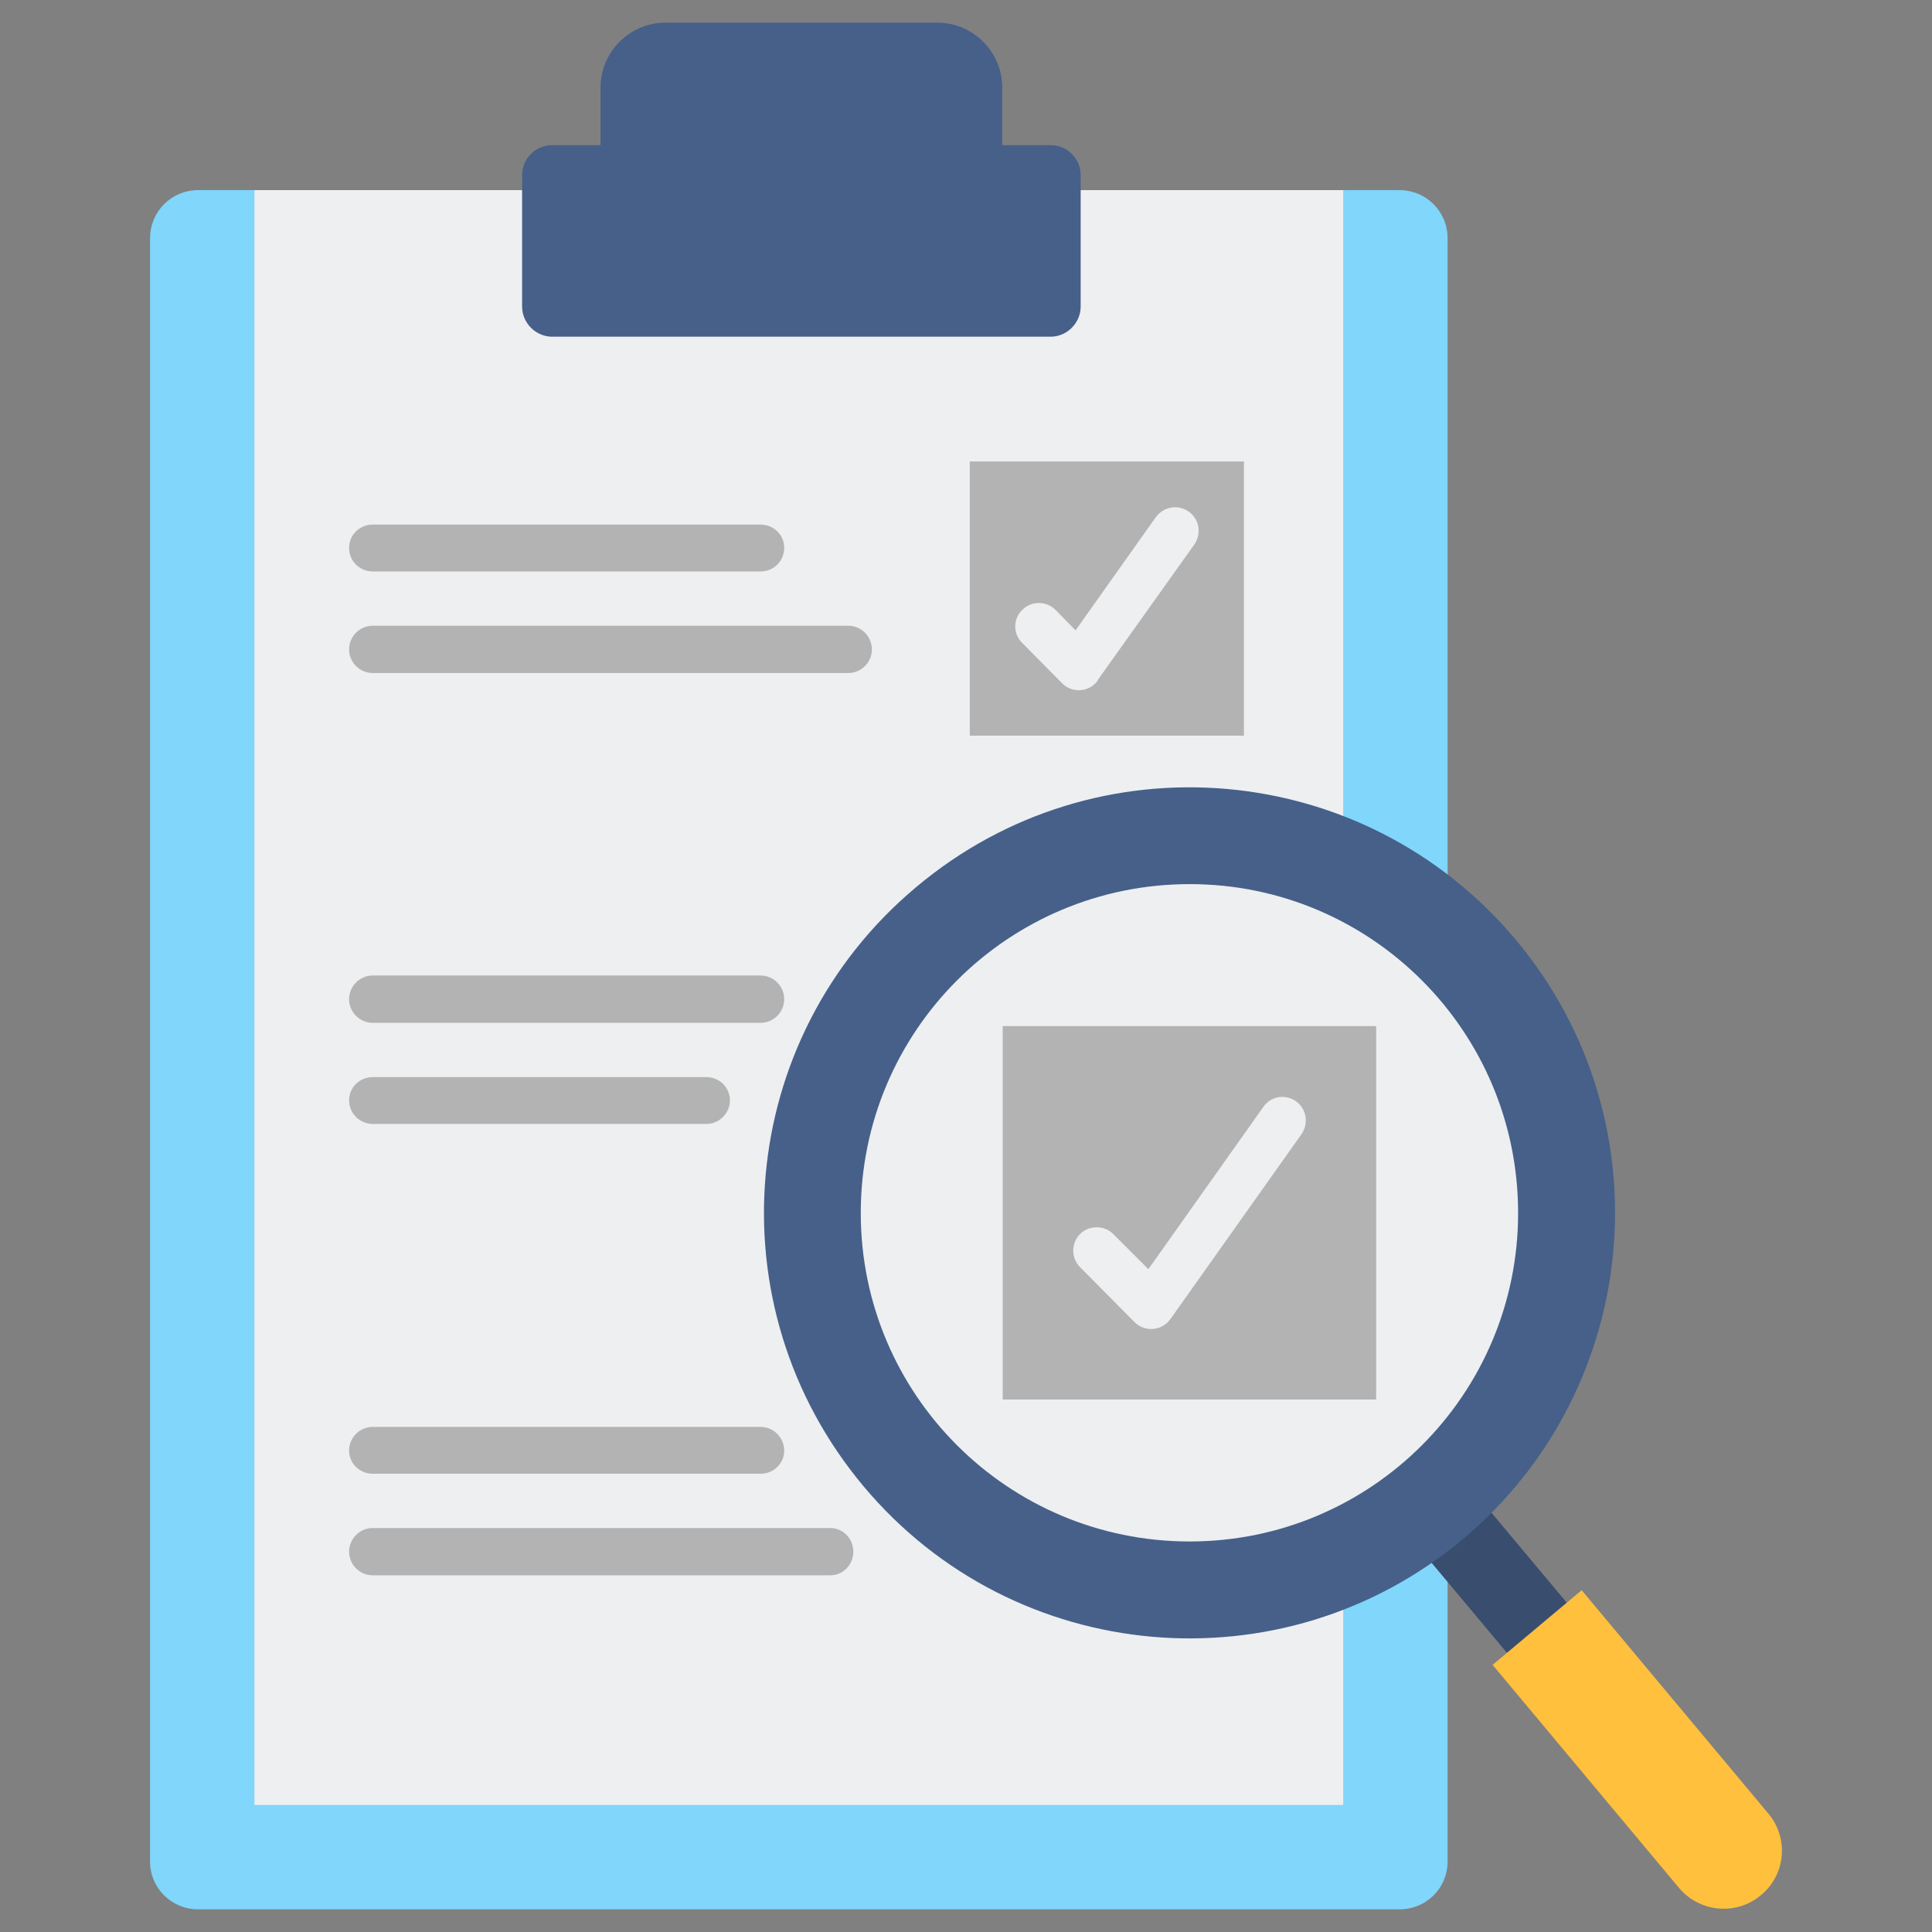
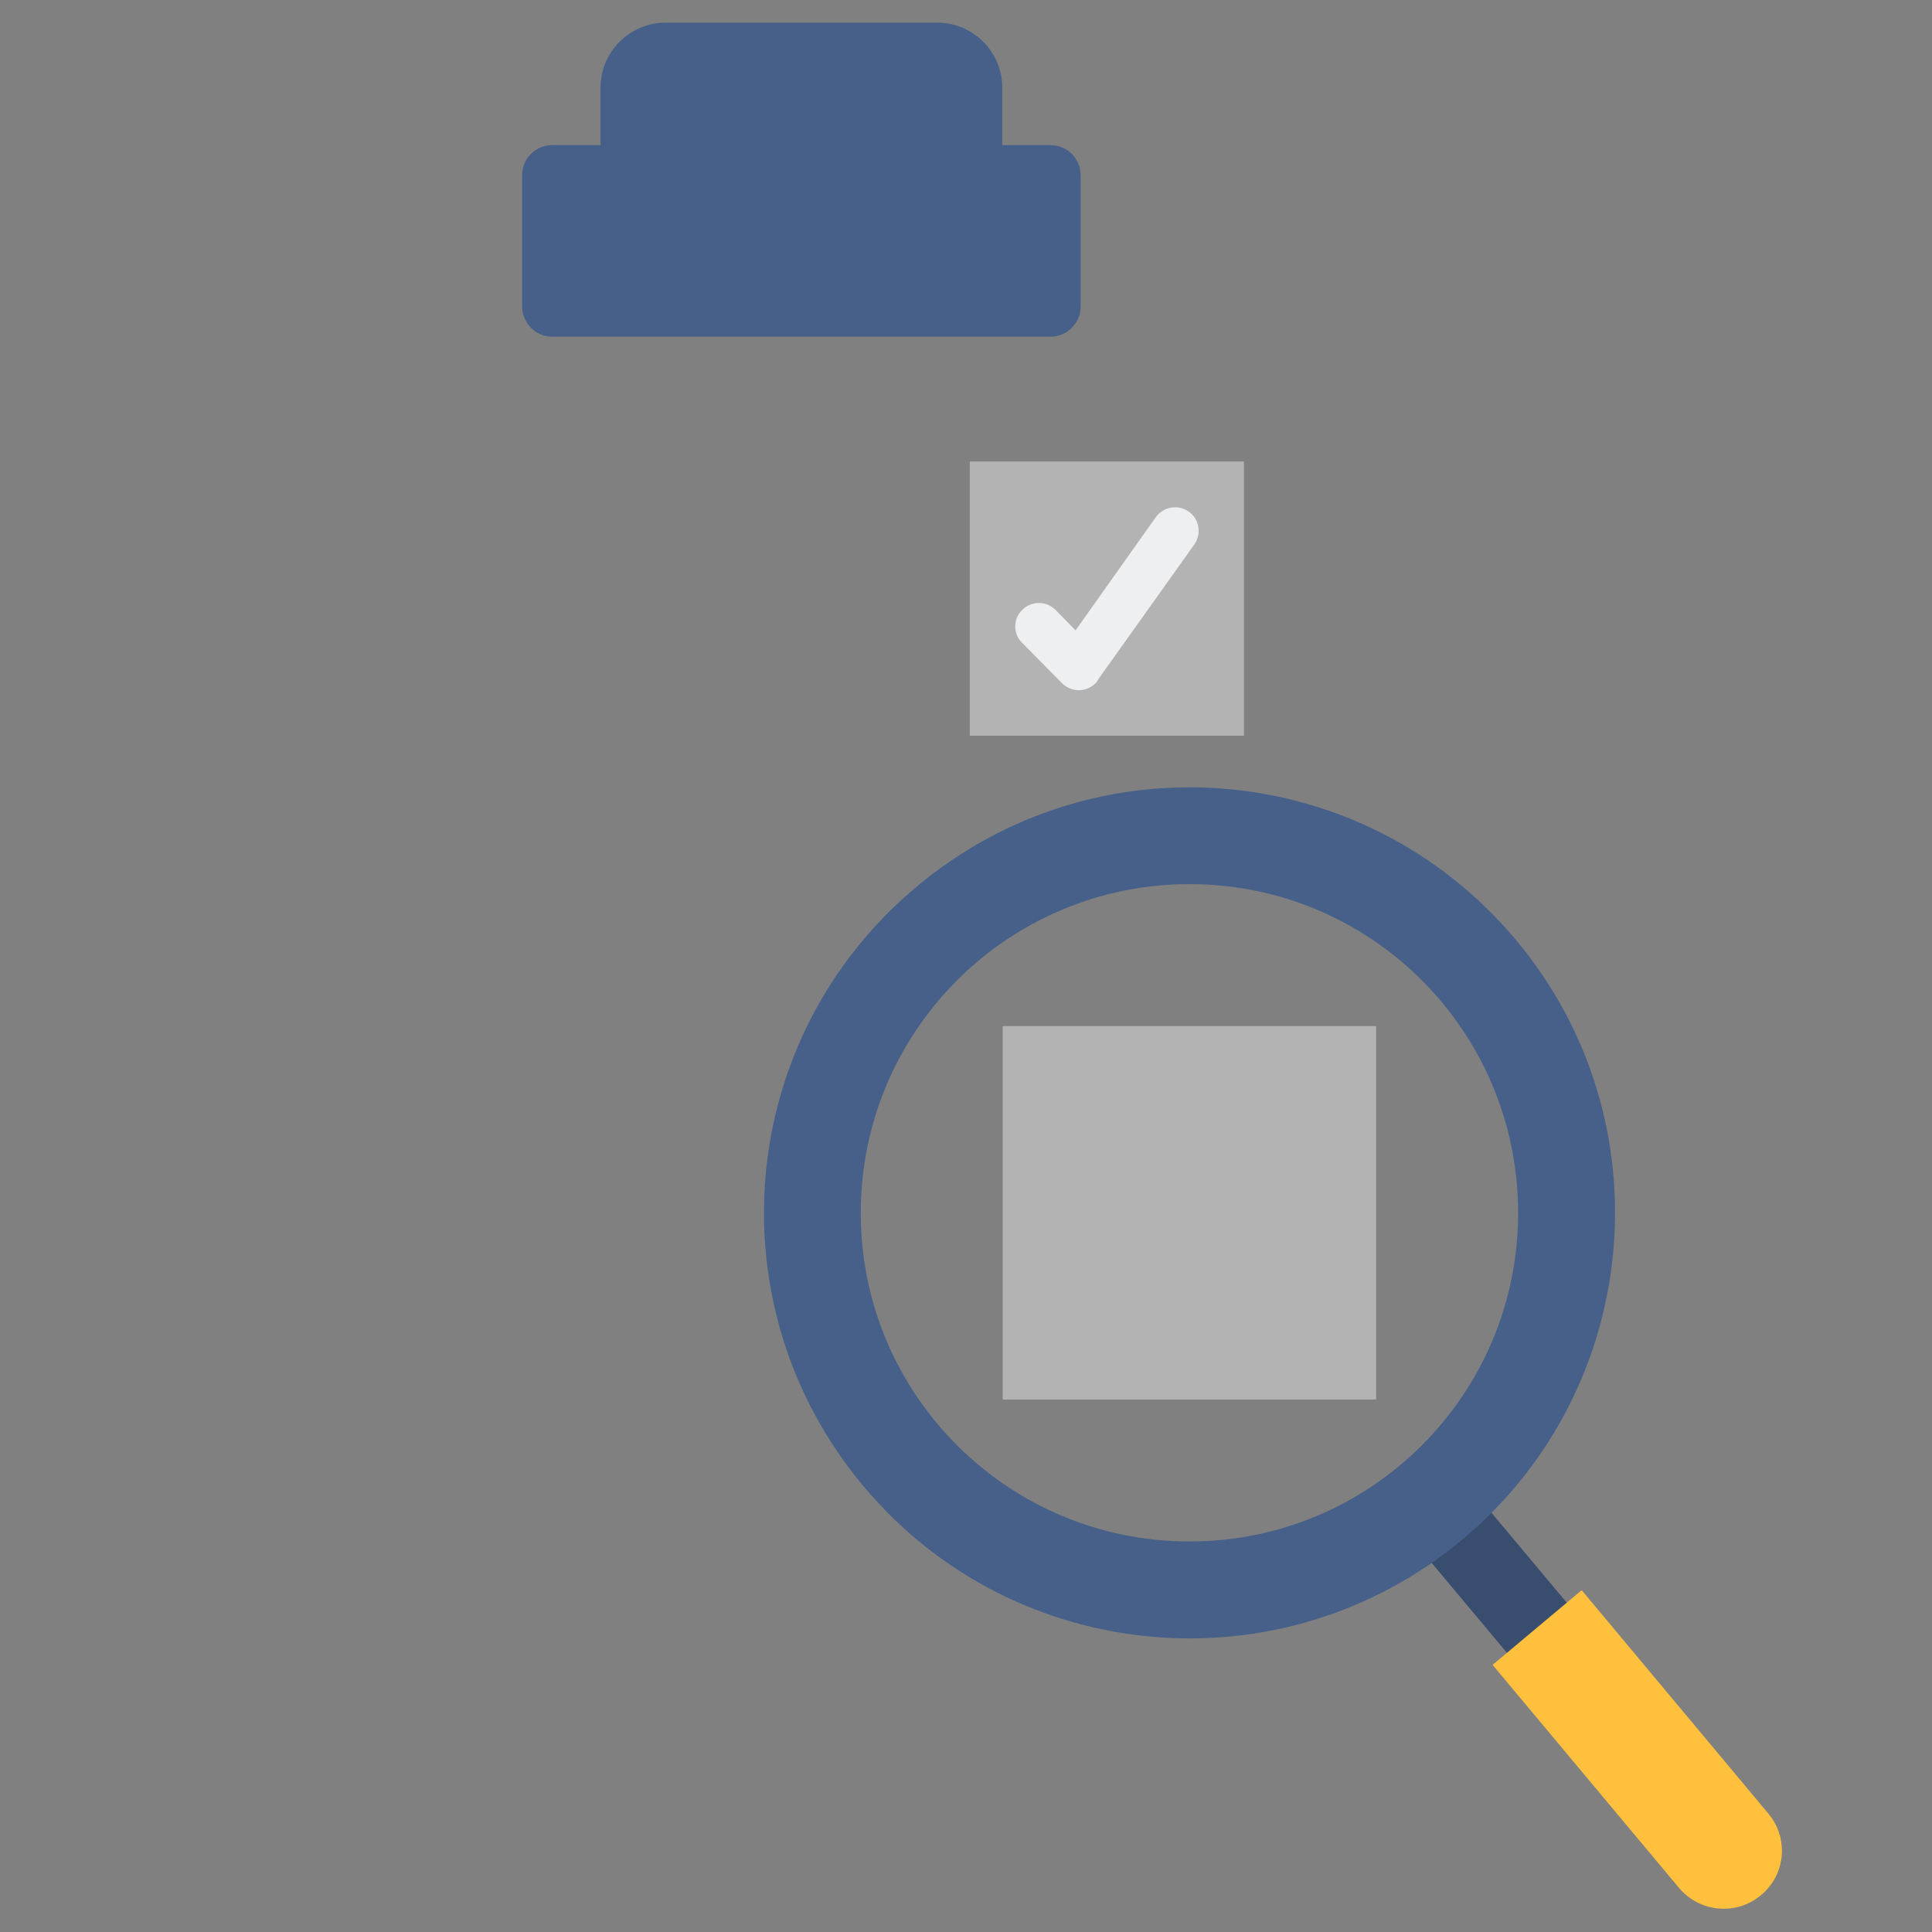
<svg xmlns="http://www.w3.org/2000/svg" id="Layer_1" enable-background="new 0 0 512 512" height="512" viewBox="0 0 512 512" width="512">
  <rect x="0" y="0" width="512" height="512" fill="#808080" stroke="none" />
  <g clip-rule="evenodd" fill-rule="evenodd">
-     <path d="m383.629 63.171c0-7.133-5.654-12.786-12.787-12.786h-318.287c-7.132 0-12.787 5.653-12.787 12.786v430.166c0 7.004 5.655 12.661 12.787 12.661h318.288c7.132 0 12.787-5.657 12.787-12.661v-430.166z" fill="#80d6fb" />
-     <path d="m67.431 50.385h288.538v427.949h-288.538z" fill="#edeff1" />
    <path d="m146.356 89.231h132.038c4.425 0 7.993-3.683 7.993-7.983v-34.799c0-4.425-3.568-7.989-7.993-7.989h-12.786v-15.246c0-9.466-7.749-17.212-17.209-17.212h-72.043c-9.466 0-17.214 7.746-17.214 17.212v15.246h-12.786c-4.426 0-7.994 3.564-7.994 7.989v34.799c.001 4.301 3.568 7.983 7.994 7.983z" fill="#466089" />
    <path d="m257.001 122.299h72.657v72.664h-72.657z" fill="#b3b3b3" />
    <path d="m270.894 170.373c-2.458-2.34-2.458-6.393 0-8.731 2.459-2.457 6.395-2.457 8.85 0l5.291 5.41 21.266-29.993c2.088-2.829 5.898-3.446 8.729-1.477 2.83 1.967 3.442 5.902 1.473 8.723l-25.323 35.534c-.245.491-.491.858-.859 1.234-2.461 2.454-6.396 2.454-8.853 0z" fill="#edeff1" />
-     <path d="m98.781 417.479c-3.445 0-6.269-2.829-6.269-6.268 0-3.442 2.824-6.273 6.269-6.273h121.214c3.444 0 6.149 2.831 6.149 6.273 0 3.438-2.705 6.268-6.149 6.268zm0-266.04c-3.445 0-6.269-2.701-6.269-6.266 0-3.443 2.824-6.154 6.269-6.154h102.774c3.444 0 6.269 2.711 6.269 6.154 0 3.564-2.825 6.266-6.269 6.266zm0 26.924c-3.445 0-6.269-2.828-6.269-6.269 0-3.442 2.824-6.271 6.269-6.271h126.011c3.441 0 6.271 2.828 6.271 6.271 0 3.44-2.83 6.269-6.271 6.269zm0 92.7c-3.445 0-6.269-2.826-6.269-6.277 0-3.438 2.824-6.27 6.269-6.27h102.774c3.444 0 6.269 2.832 6.269 6.27 0 3.451-2.825 6.277-6.269 6.277zm0 26.797c-3.445 0-6.269-2.829-6.269-6.269 0-3.442 2.824-6.148 6.269-6.148h88.391c3.442 0 6.269 2.706 6.269 6.148 0 3.439-2.826 6.269-6.269 6.269zm0 92.7c-3.445 0-6.269-2.71-6.269-6.146 0-3.447 2.824-6.274 6.269-6.274h102.774c3.444 0 6.269 2.827 6.269 6.274 0 3.436-2.825 6.146-6.269 6.146z" fill="#b3b3b3" />
-     <path d="m315.274 416.009c52.003 0 94.543-42.54 94.543-94.543 0-52.129-42.54-94.662-94.543-94.662-52.125 0-94.66 42.533-94.66 94.662.001 52.003 42.536 94.543 94.66 94.543z" fill="#edeff1" />
    <path d="m386.319 392.573h20.684v52.273h-20.684z" fill="#394d6f" transform="matrix(-.767 .642 -.642 -.767 969.599 485.043)" />
    <path d="m265.731 271.92h98.965v98.969h-98.965z" fill="#b3b3b3" />
-     <path d="m286.263 335.847c-2.461-2.456-2.461-6.394 0-8.849 2.334-2.334 6.391-2.334 8.724 0l9.344 9.342 30.491-43.027c1.969-2.83 5.78-3.443 8.606-1.479 2.829 1.969 3.441 5.902 1.478 8.736l-34.425 48.558c-.369.49-.614.857-.981 1.227-2.463 2.462-6.396 2.462-8.854 0z" fill="#edeff1" />
-     <path d="m395.552 441.207 23.607-19.791 49.418 59.132c5.532 6.518 4.677 16.228-1.84 21.637-6.52 5.534-16.228 4.67-21.761-1.844z" fill="#ffc03d" />
+     <path d="m395.552 441.207 23.607-19.791 49.418 59.132c5.532 6.518 4.677 16.228-1.84 21.637-6.52 5.534-16.228 4.67-21.761-1.844" fill="#ffc03d" />
    <path d="m242.863 235.038c47.704-40.075 118.759-33.807 158.84 14.013 39.956 47.706 33.684 118.764-14.017 158.84-47.819 39.957-118.88 33.684-158.836-14.012-40.076-47.828-33.808-118.885 14.013-158.841zm72.411-.739c48.072 0 87.042 38.977 87.042 87.167 0 48.072-38.97 87.042-87.042 87.042-48.191 0-87.163-38.97-87.163-87.042 0-48.191 38.972-87.167 87.163-87.167z" fill="#466089" />
  </g>
</svg>